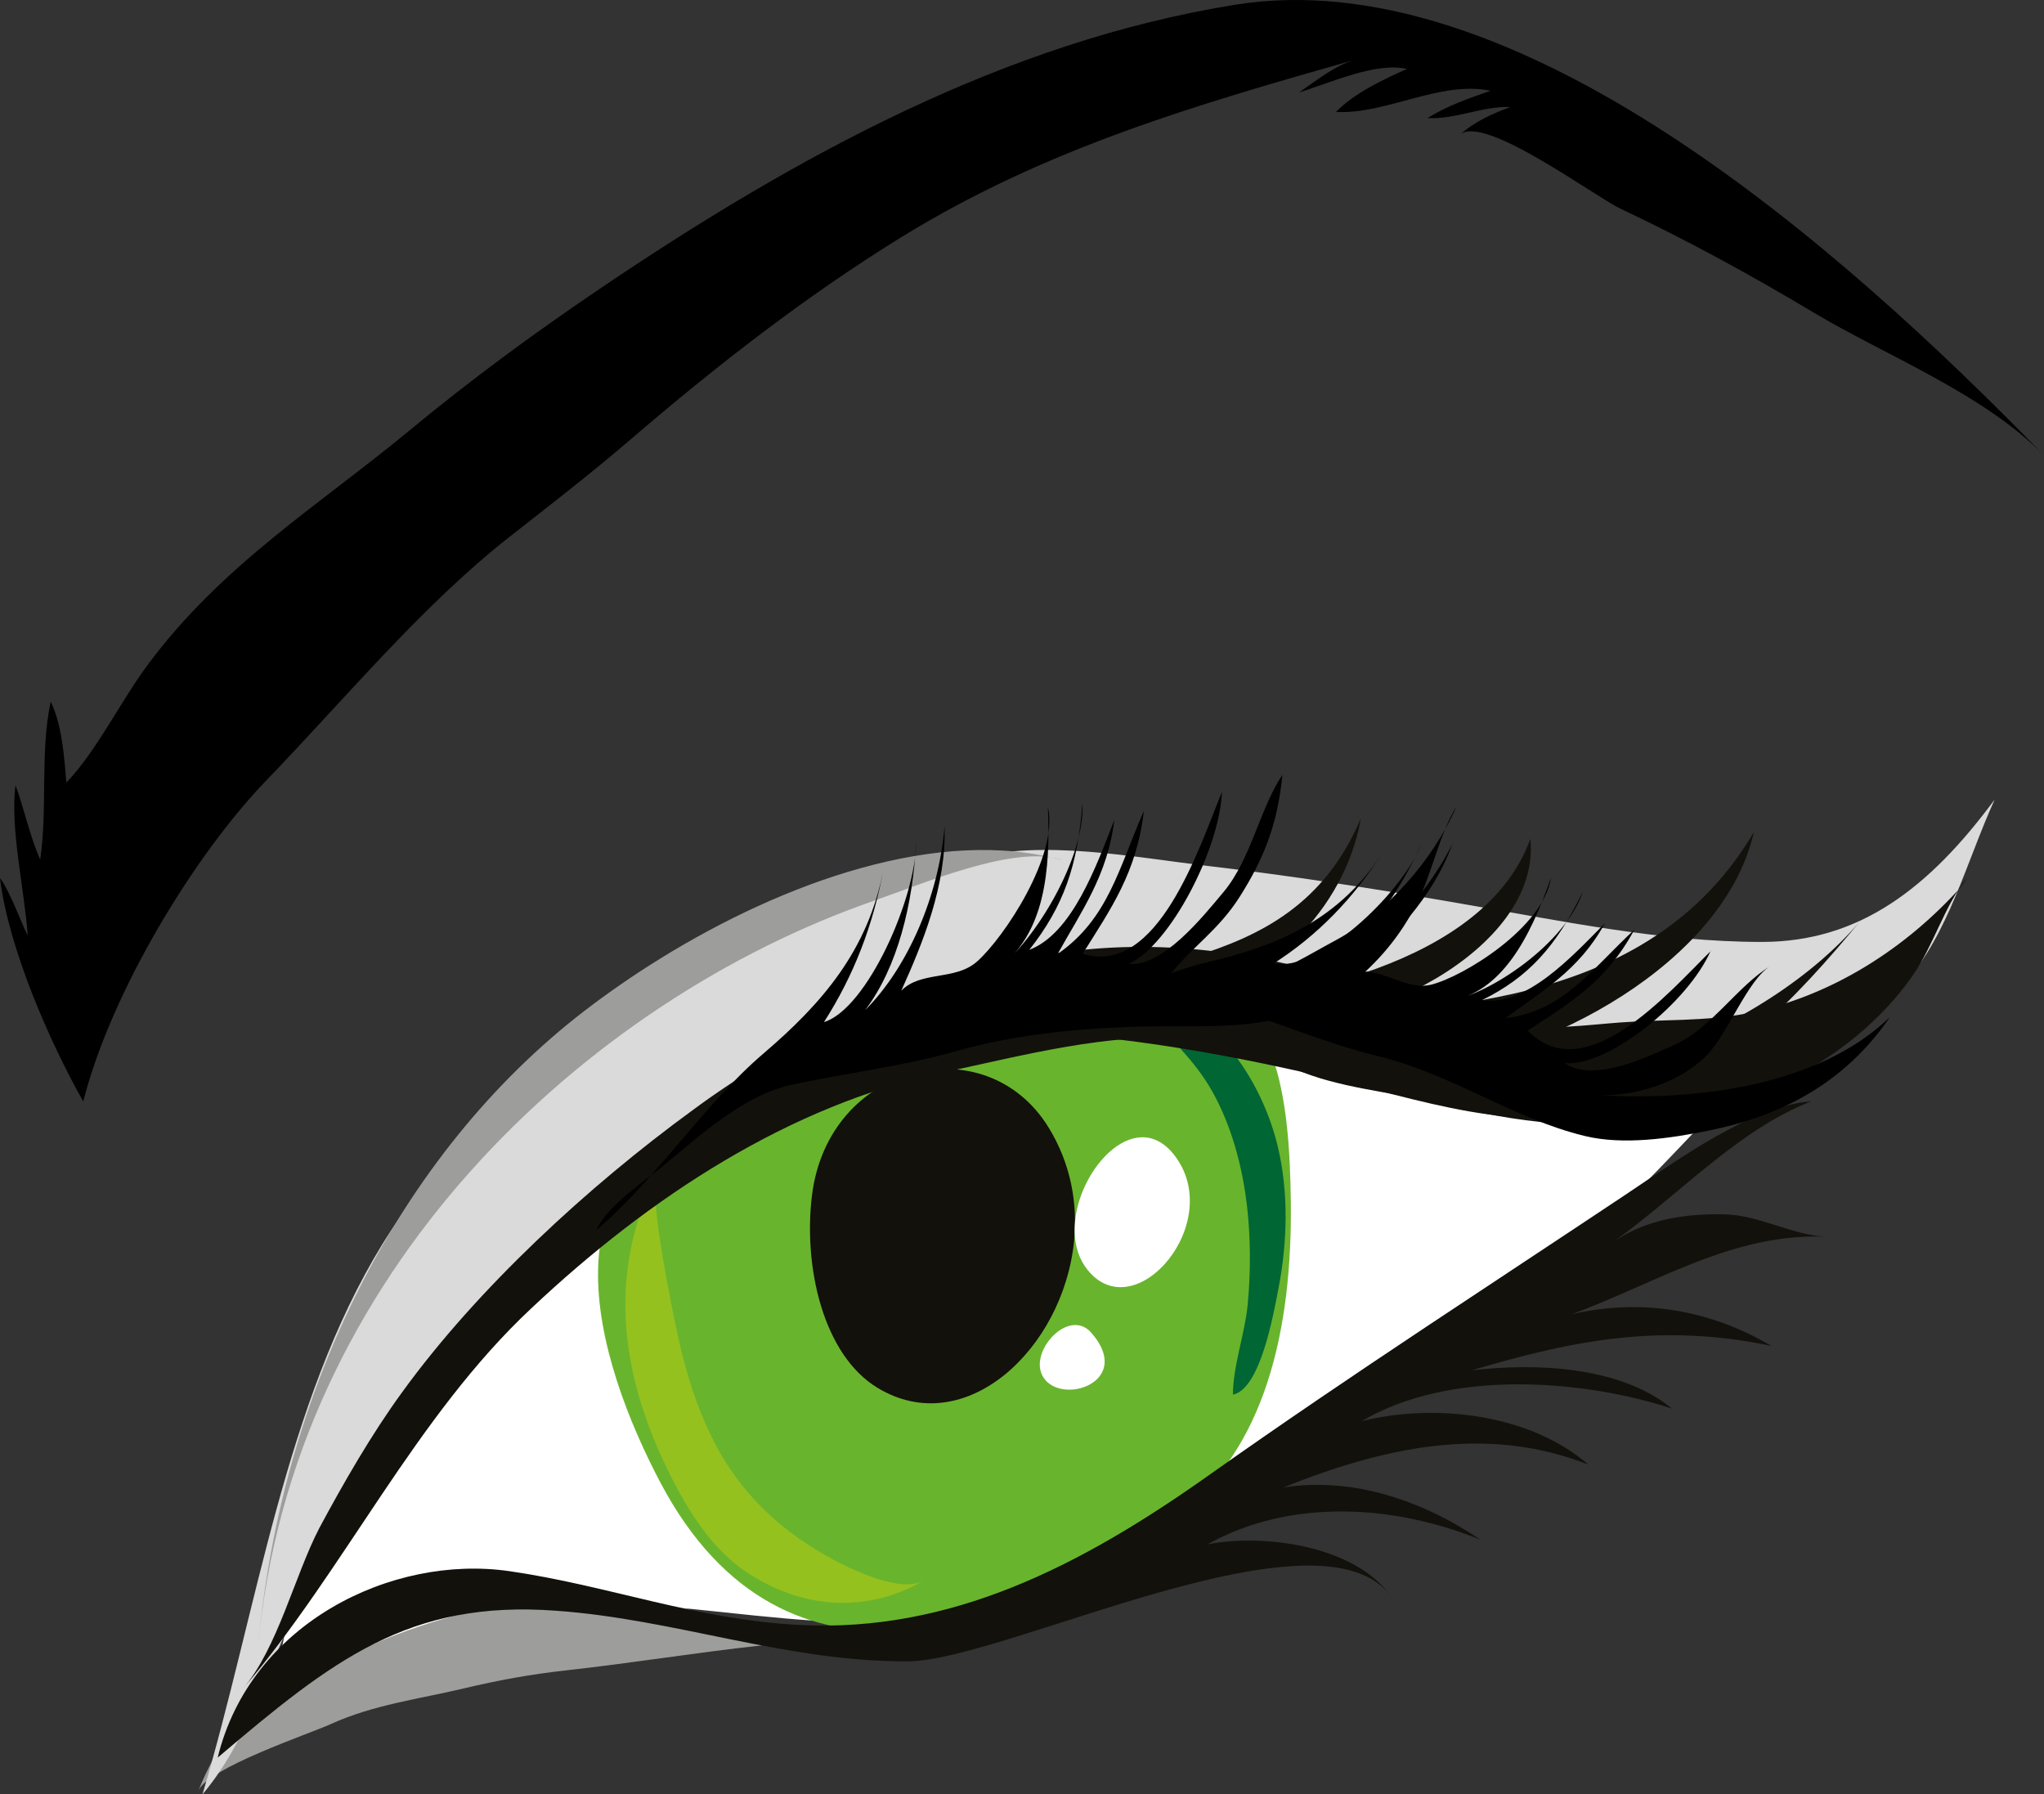
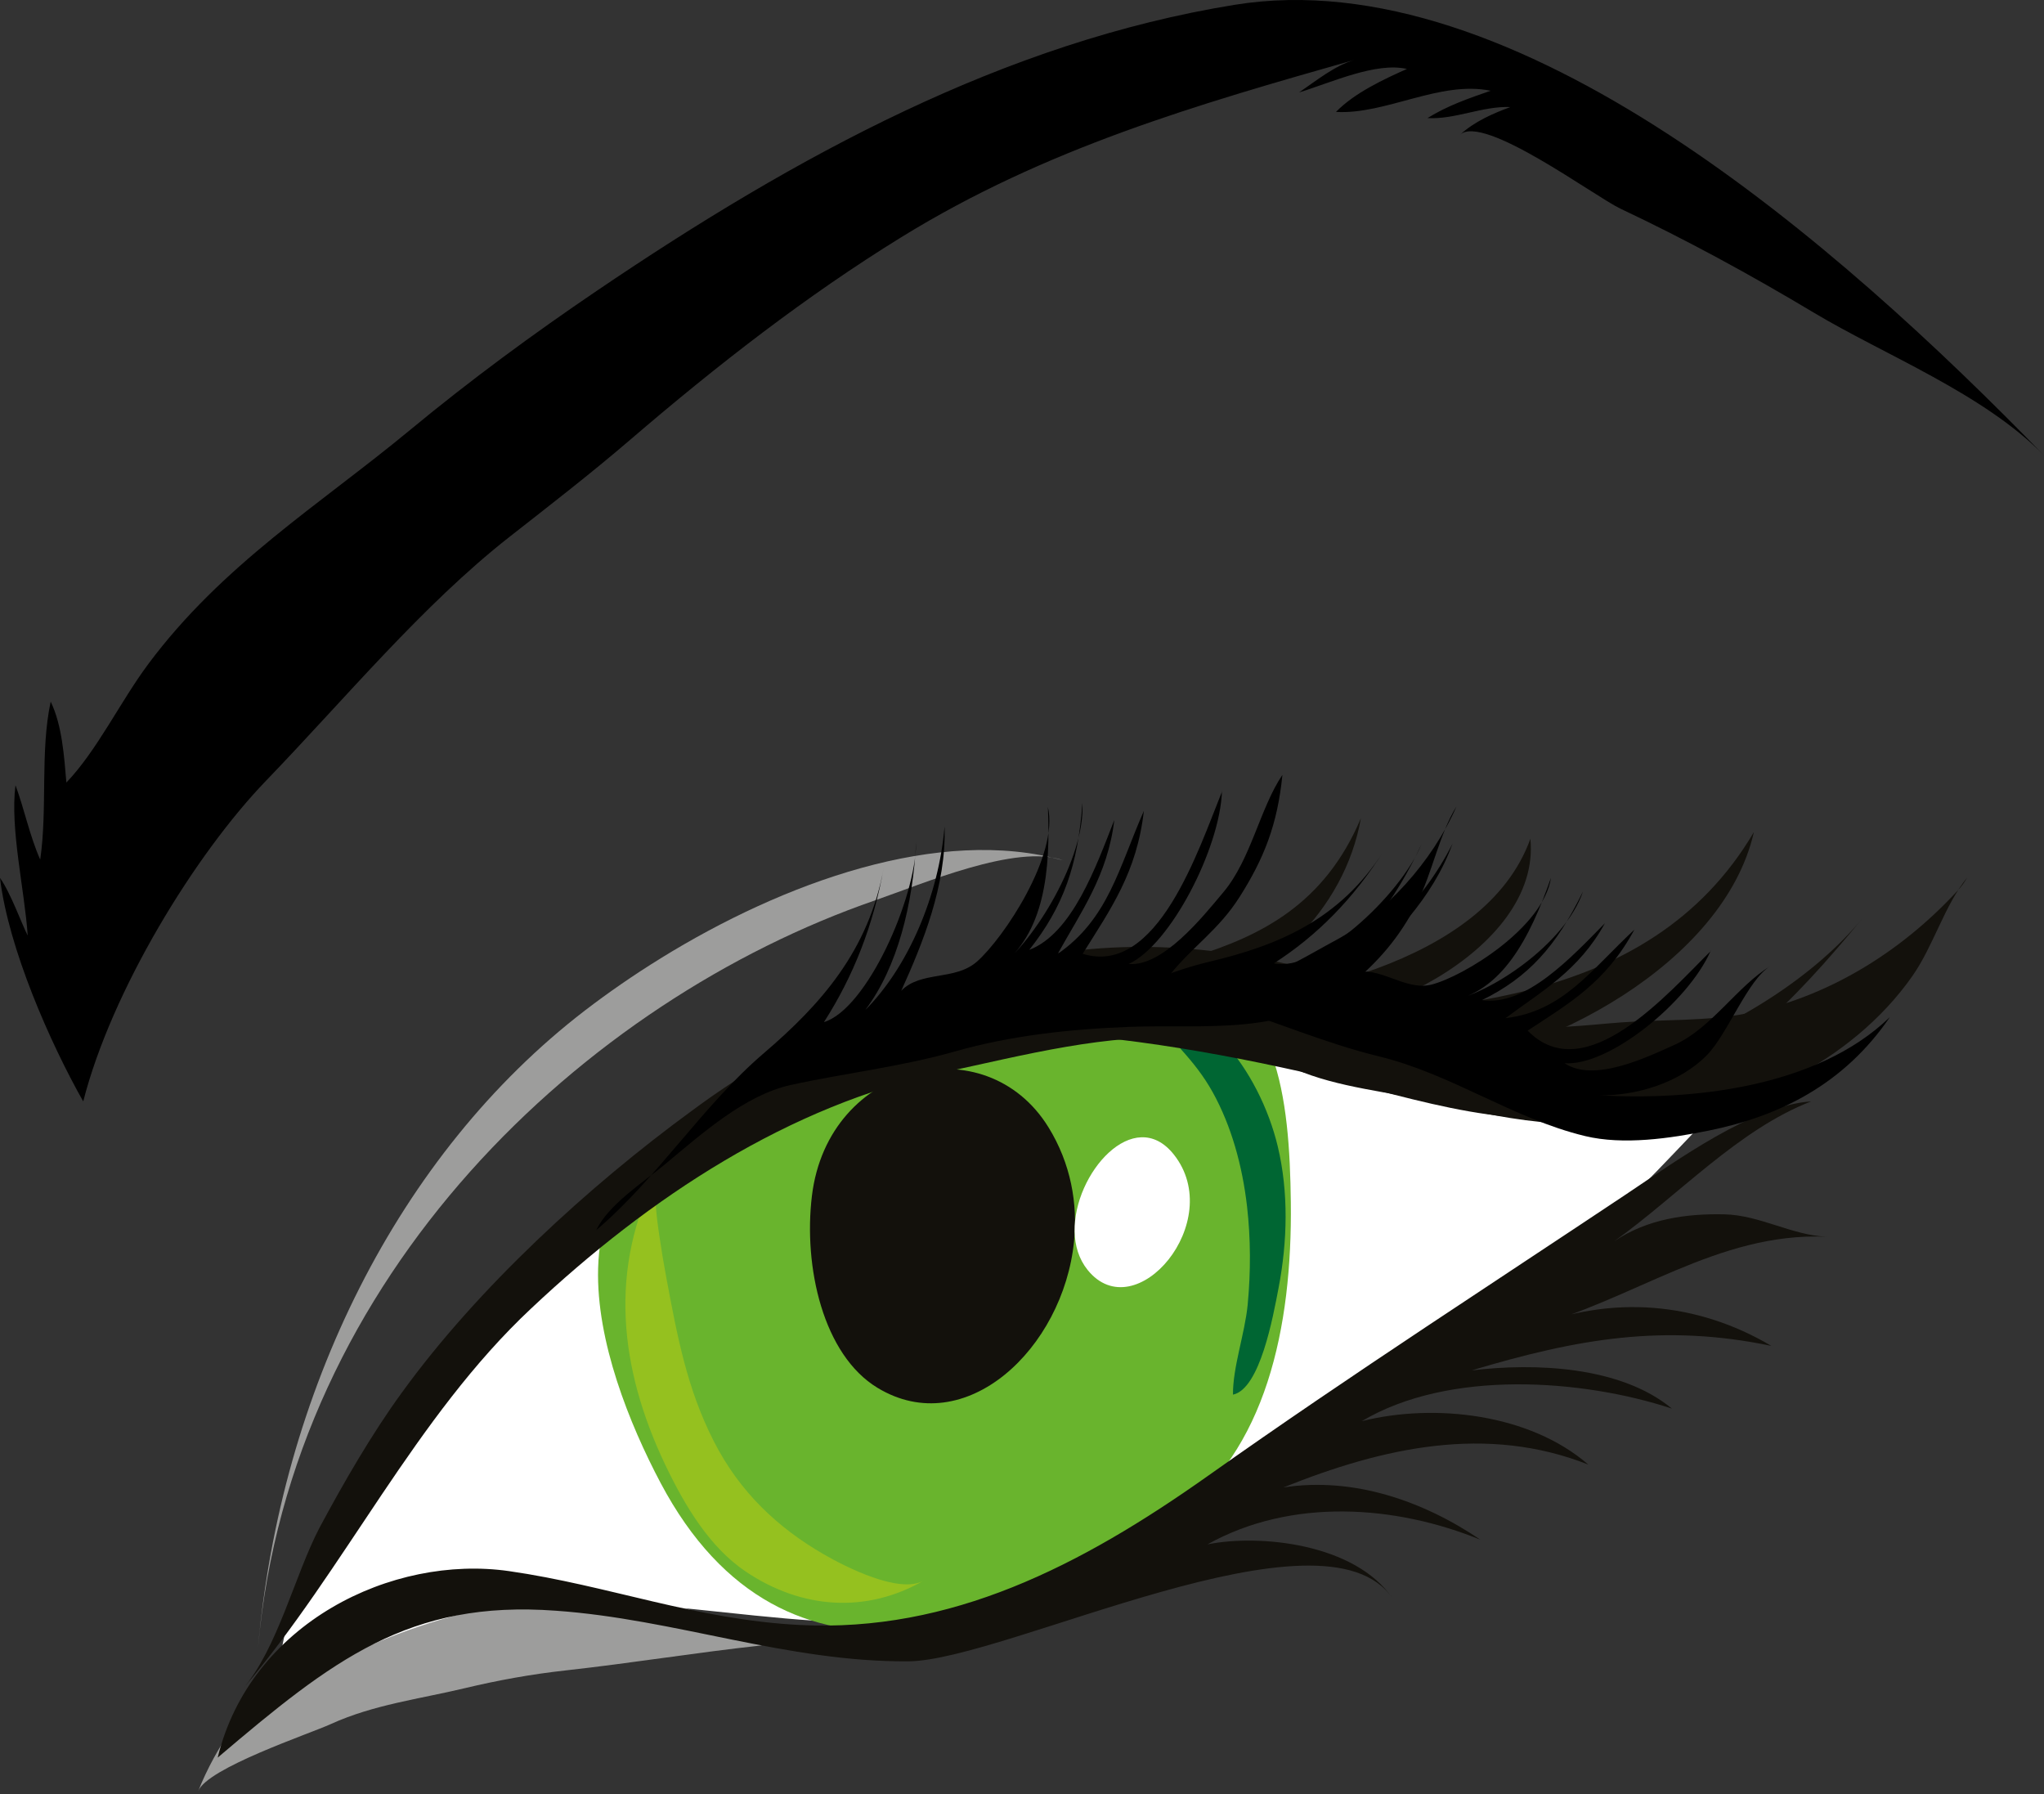
<svg xmlns="http://www.w3.org/2000/svg" xmlns:ns1="http://sodipodi.sourceforge.net/DTD/sodipodi-0.dtd" xmlns:ns2="http://www.inkscape.org/namespaces/inkscape" enable-background="new 0 0 595.279 841.89" viewBox="0 0 314.975 276.481" version="1.1" id="svg10426" ns1:docname="eye-149673.svg" width="314.975" height="276.481" ns2:version="0.92.2 5c3e80d, 2017-08-06">
  <rect x="0" y="0" width="314.975" height="276.481" fill="#333333" stroke="none" />
  <ns1:namedview pagecolor="#ffffff" bordercolor="#666666" borderopacity="1" objecttolerance="10" gridtolerance="10" guidetolerance="10" ns2:pageopacity="0" ns2:pageshadow="2" ns2:window-width="1263" ns2:window-height="773" id="namedview10428" showgrid="false" fit-margin-top="0" fit-margin-left="0" fit-margin-right="0" fit-margin-bottom="0" ns2:pagecheckerboard="true" ns2:zoom="0.7578187" ns2:cx="185.7955" ns2:cy="149.34099" ns2:window-x="0" ns2:window-y="23" ns2:window-maximized="0" ns2:current-layer="svg10426" />
  <defs id="defs10392">
    <radialGradient id="a" cx="335.57" cy="373.64" r="33.325" gradientTransform="matrix(1.622,-0.477,-0.367,-1.871,-150.42,1347.4)" gradientUnits="userSpaceOnUse">
      <stop stop-color="#fff" offset="0" id="stop10387" />
      <stop stop-color="#69b42d" offset="1" id="stop10389" />
    </radialGradient>
  </defs>
  <path d="m 71.636,260.115 c -6.947,1.666 -14.063,2.52 -20.696,5.547 -3.298,1.504 -18.991,6.746 -20.396,10.309 2.686,-6.803 7.471,-13.502 12.367,-18.135 12.662,-11.979 26.085,-15.703 41.695,-14.266 11.8,1.088 21.969,3.229 32.765,9.959 -9.804,1.051 -20.134,2.744 -30.289,3.861 -5.208,0.575 -10.352,1.507 -15.446,2.725 z" id="path10394" ns2:connector-curvature="0" style="fill:#9d9d9c" />
  <path d="m 78.463,82.759 c -13.421,10.531 -25.328,24.955 -37.462,37.529 -10.987,11.395 -23.837,32.42 -28.176,49.42 C 7.796,160.831 1.292,146.149 0,135.27 c 1.677,2.355 3.406,7.271 4.274,8.879 -0.512,-7.209 -2.737,-16.428 -1.889,-23.162 1.342,3.601 2.213,7.89 3.813,11.461 1.144,-7.908 -0.038,-16.631 1.614,-24.337 1.774,3.647 2.076,8.529 2.419,12.463 4.727,-4.939 8.301,-12.455 12.606,-18.24 11.464,-15.387 26.449,-24.575 40.378,-36.102 9.298,-7.694 18.957,-14.789 28.763,-21.434 30.772,-20.857 62.971,-38.344 98.267,-44.055 43.383,-7.009 93.26,37.068 124.73,69.435 -9.227,-9.492 -24.646,-15.518 -35.475,-22.006 -9.762,-5.843 -19.65,-11.236 -29.781,-16.013 -4.021,-1.901 -21.146,-14.672 -24.738,-11.394 2.264,-2.067 5.125,-3.296 7.762,-4.269 -4.262,-0.183 -8.541,1.945 -12.77,1.698 3.064,-1.91 6.396,-3.055 9.73,-4.211 -7.85,-1.601 -16.152,3.701 -23.832,3.262 2.871,-2.95 7.404,-5.046 10.932,-6.622 -4.781,-1.085 -11.559,2.065 -16.625,3.62 2.594,-1.757 5.439,-4.1 8.516,-5.01 -24.08,6.843 -47.556,13.587 -69.795,27.31 -14.662,9.046 -28.373,19.703 -41.816,31.242 -6.081,5.221 -12.366,10.07 -18.62,14.974 z" id="path10396" ns2:connector-curvature="0" />
  <path d="m 252.449,171.675 c 7.285,-1.379 14.496,-4.23 20.715,-8.26 -8.174,5.721 -15.999,15.922 -23.846,22.813 -16.947,14.883 -34.311,27.41 -51.554,41.416 -14.861,11.975 -36.146,19.527 -53.492,21.758 -23.982,3.104 -51.044,-6.881 -74.438,-0.389 -9.153,2.463 -20.106,7.063 -27.391,13.373 1.919,-43.768 54.63,-83.809 91.609,-97.697 19.473,-7.256 44.467,-13.369 64.35,-7.836 13.163,3.66 25.818,13.936 39.08,15.471 4.82,0.558 9.913,0.306 14.967,-0.649 z" id="path10398" ns2:connector-curvature="0" style="fill:#ffffff" />
-   <path d="m 213.285,161.88 c -4.59,-1.436 -9.189,-2.824 -13.85,-3.916 -7.21,-1.686 -14.566,-1.324 -21.839,-2.219 -7.314,-0.895 -12.271,-3.016 -19.725,-1.457 -15.459,3.234 -30.494,9.416 -44.423,18.586 -17.305,11.393 -33.607,25.498 -47.756,42.609 -6.586,7.963 -12.663,17.805 -17.696,27.33 -5.881,11.127 -8.857,24.258 -16.795,33.668 8.408,-28.275 12.678,-60.285 27.697,-84.732 13.815,-22.482 37.063,-34.445 57.094,-45.16 10.508,-5.625 22.173,-11.314 33.522,-14.301 11.311,-2.973 25.157,-0.207 36.696,1.15 12.698,1.492 25.552,3.482 38.276,5.678 15.806,2.725 31.38,6.021 47.029,6.018 15.023,-0.008 25.787,-8.305 35.854,-21.937 -4.371,9.65 -7.153,20.822 -13.883,28.273 -9.156,10.135 -24.718,22.916 -37.414,22.35 -9.02,-0.398 -17.731,-4.84 -26.431,-7.066 -5.487,-1.407 -10.915,-3.173 -16.356,-4.874 z" id="path10400" ns2:connector-curvature="0" style="fill:#dadada" />
  <path d="m 119.75,170.327 c 10.113,-4.715 18.71,-10.324 29.644,-12.828 10.584,-2.422 21.041,-7.346 31.943,-6.729 15.624,0.885 17.392,18.627 17.575,34.514 0.222,19.232 -3.78,38.355 -18.077,48.518 -24.344,17.299 -59.873,30.902 -79.051,-5.33 -4.795,-9.063 -9.921,-21.826 -9.616,-33.029 0.19,-7.018 2.112,-9.547 6.718,-12.424 6.73,-4.209 13.697,-9.346 20.864,-12.692 z" id="path10402" ns2:connector-curvature="0" style="fill:url(#a)" />
  <path d="m 102.659,196.767 c 1.73,9.268 3.216,17.186 7.299,25.232 4.078,8.039 10.035,13.457 16.889,17.441 3.415,1.984 11.792,6.238 15.511,4.092 -8.838,5.098 -18.805,4.42 -27.427,-1.371 -5.536,-3.717 -9.365,-10.061 -12.426,-16.479 -7.067,-14.848 -8.813,-30.285 -1.051,-45.211 0.063,-0.156 0.063,-0.16 -0.009,-0.006 -0.799,3.371 -0.318,6.652 0.178,10.078 0.304,2.073 0.648,4.152 1.036,6.224 z" id="path10404" ns2:connector-curvature="0" style="fill:#95c11f" />
  <path d="m 192.264,201.038 c -0.438,4.477 -2.308,9.623 -2.265,13.852 4.188,-0.893 6.183,-12.059 7.023,-16.438 1.369,-7.131 1.567,-14.752 -0.126,-21.824 -2.77,-11.566 -11.938,-24.076 -22.547,-21.867 1.826,-0.381 6.382,5.512 7.677,6.953 1.811,2.018 3.45,4.055 4.848,6.578 2.883,5.205 4.57,11.328 5.293,17.605 0.568,4.979 0.571,10.051 0.104,15.045 0,0.032 -0.006,0.065 -0.007,0.096 z" id="path10406" ns2:connector-curvature="0" style="fill:#006633" />
  <path d="m 106.633,171.132 c -15.831,11.551 -33.034,27.311 -44.702,43.436 -4.646,6.371 -8.995,13.92 -12.729,20.889 -3.824,7.355 -6.414,18.531 -11.826,24.82 15.868,-18.607 26.576,-41.912 44.495,-58.688 18.273,-17.203 39.769,-31.266 63.522,-36.354 12.534,-2.684 25.223,-6.068 37.917,-5.264 6.17,0.389 10.658,2.318 16.161,4.721 6.743,2.951 14.715,3.514 21.796,5.199 6.289,1.5 12.077,2.742 18.535,3.188 13.142,0.902 24.273,-0.77 36.675,-7.121 6.738,-3.455 13.447,-8.76 18.212,-15.561 3.277,-4.684 4.951,-10.91 8.459,-15.201 -0.478,0.826 -0.874,1.373 -1.508,2.059 -9.018,9.783 -20.408,16.518 -32.523,18.904 -6.16,1.217 -13.029,0.904 -19.368,1.379 -5.556,0.414 -10.687,1.191 -16.182,0.328 -11.098,-1.746 -20.851,-5.615 -31.705,-8.465 -16.049,-4.213 -32.723,-4.965 -49.118,-0.379 -16.637,4.655 -31.713,11.438 -46.111,22.11 z" id="path10408" ns2:connector-curvature="0" style="fill:#13110c" />
  <path d="m 219.738,204.462 c -11.251,7.482 -22.461,15.051 -33.533,22.896 -19.827,14.045 -39.752,24.174 -62.909,23.025 -16.027,-0.797 -29.527,-6.104 -44.849,-8.303 -18.028,-2.592 -39.854,8.008 -44.9,28.734 17.69,-15.031 29.462,-24.307 52.104,-22.633 18.443,1.295 35.658,7.947 54.376,7.797 14.978,-0.152 64.035,-25.191 74.566,-9.689 -5.775,-8.479 -20.515,-9.953 -28.529,-8.33 12.964,-7.227 28.984,-6.055 42.074,-0.713 -8.841,-5.986 -19.564,-9.725 -30.369,-8.059 15.424,-6.193 31.318,-9.713 46.988,-3.521 -9.053,-7.855 -23.68,-9.49 -34.898,-6.697 13.418,-7.984 33.95,-6.486 47.779,-1.93 -7.901,-6.551 -21.099,-7.066 -30.858,-5.885 16.33,-4.904 29.674,-7.223 46.179,-3.779 -11.488,-6.793 -24.558,-7.869 -37.214,-2.844 15.729,-4.043 28.856,-14.695 45.688,-13.977 -5.305,-0.227 -10.295,-3.338 -15.727,-3.449 -5.719,-0.119 -11.813,0.662 -16.954,4.154 9.921,-7.109 19.158,-17.23 30.342,-21.553 -9.03,0.598 -20.65,9.074 -28.646,14.4 -10.229,6.819 -20.486,13.553 -30.71,20.356 z" id="path10410" ns2:connector-curvature="0" style="fill:#13110c" />
  <path d="m 101.796,147.665 c 18.95,-11.707 42.943,-20.422 62.026,-15.096 -7.143,-2.617 -21.654,3.625 -28.969,6.156 -44.688,15.455 -89.992,57.584 -95.094,115.18 3.48,-39.297 21.53,-76.041 50.368,-98.199 3.575,-2.744 7.501,-5.463 11.669,-8.037 z" id="path10412" ns2:connector-curvature="0" style="fill:#9d9d9c" />
  <path d="m 287.006,141.485 c -14.687,17.869 -48.448,30.713 -67.651,23.08 18.565,-1.646 46.272,-15.98 50.917,-36.359 -16.359,27.773 -50.325,27.314 -75.107,28.824 13.841,2.879 42.4,-10.424 40.661,-27.791 -7.015,19.58 -38.036,25.139 -54.342,25.814 13.811,-3.559 25.698,-14.68 28.229,-28.987 -11.148,26.424 -39.024,19.624 -56.121,32.741 16.821,0.361 33.466,3.207 49.82,6.986 15.086,3.488 30.896,9.48 46.571,4.844 15.126,-4.476 26.501,-16.349 37.023,-29.152 z" id="path10414" ns2:connector-curvature="0" style="fill:#13110c" />
  <path d="m 153.511,160.31 c 11.263,-2.623 21.563,-9.451 32.844,-12.125 10.479,-2.486 20.122,-6.41 26.891,-17.098 -4.718,7.449 -10.325,13.102 -16.941,17.346 6.598,1.465 19.502,-10.404 22.753,-18.375 -3.968,8.535 -9.579,16.27 -16.448,19.871 8.263,-2.787 16.511,-10.533 21.216,-19.928 -3.082,8.537 -9.619,14.912 -15.217,19.98 3.814,-1.352 7.861,2.771 11.97,1.73 4.949,-1.258 17.237,-8.76 18.425,-16.463 -3.204,9.182 -7.589,17.771 -15.789,19.014 6.405,-1.049 18.019,-8.879 20.717,-16.898 -4.134,8.498 -8.44,13.23 -15.563,16.74 6.792,0.994 13.839,-6.666 18.943,-11.852 -4.027,7.35 -9.813,10.508 -15.313,14.627 8.879,-1.061 13.133,-7.391 19.854,-13.633 -4.438,8.195 -10.079,11.359 -16.442,15.555 8.881,9.084 21.72,-5.855 28.202,-12.25 0.116,-0.23 0.108,-0.234 -0.016,-0.012 -3.492,7.91 -15.676,17.787 -22.494,17.281 4.471,3.033 12.58,-0.863 17.003,-2.861 5.609,-2.539 9.732,-9.107 14.659,-12.07 -3.41,2.051 -6.545,10.414 -9.692,13.645 -4.272,4.395 -11.098,6.32 -16.559,6.23 13.812,0.814 33.356,-1.057 44.71,-12.045 -7.07,10.357 -17.016,15.271 -27.849,17.473 -5.995,1.219 -13.225,2.279 -19.131,0.85 -11.146,-2.697 -20.484,-9.523 -31.737,-12.271 -8.305,-2.025 -16.215,-5.463 -24.262,-7.975 -6.853,-2.137 -14.835,-0.002 -21.754,1.523 -3.739,0.827 -9.867,1.29 -12.98,3.991 z" id="path10416" ns2:connector-curvature="0" />
  <path d="m 91.893,189.528 c 9.417,-7.988 16.396,-19.207 25.811,-27.252 8.747,-7.475 16.188,-15.797 18.494,-28.648 -1.604,8.959 -4.691,16.775 -9.229,23.861 6.619,-2.029 14.146,-19.016 14.211,-27.697 -0.517,9.541 -2.842,19.203 -7.848,25.842 6.589,-6.621 11.341,-17.619 12.22,-28.292 0.301,9.101 -3.379,18.022 -6.672,25.319 3.021,-3.115 8.267,-1.508 11.668,-4.496 4.103,-3.604 12.667,-16.42 10.927,-23.825 0.426,9.728 -0.456,19.526 -7.554,24.755 5.514,-4.152 13.337,-16.92 12.875,-25.369 -0.686,9.597 -2.912,15.945 -8.187,22.632 6.629,-2.539 10.303,-12.861 13.102,-20.012 -1.011,8.523 -5.18,14.229 -8.73,20.641 7.794,-5.414 9.385,-13.146 13.285,-22.048 -1.077,9.478 -5.109,15.113 -9.432,22.025 11.527,3.559 17.866,-16.109 21.486,-25.028 0.022,-0.261 0.016,-0.257 -0.02,0 -0.308,8.752 -7.906,23.61 -14.375,26.596 5.239,0.434 11.278,-7.094 14.619,-11.09 4.236,-5.063 5.621,-12.947 9.071,-18.045 -0.75,7.65 -2.856,12.909 -6.594,18.803 -3.229,5.092 -7.219,7.607 -10.729,11.975 0.313,-0.391 11.429,1.252 13.133,0.73 4.412,-1.34 8.419,-3.891 12.501,-6.082 7.522,-4.053 14.78,-12.035 18.508,-20.553 -2.628,4.219 -3.714,10.17 -6.066,14.854 -2.658,5.283 -6.106,9.225 -10.428,12.717 -9.736,7.871 -22.28,5.938 -33.936,6.381 -9.032,0.34 -18.172,1.316 -26.827,3.779 -8.396,2.391 -16.958,3.334 -25.3,5.17 -7.103,1.561 -13.673,7.463 -19.489,12.295 -3.142,2.617 -8.619,6.107 -10.495,10.062 z" id="path10418" ns2:connector-curvature="0" />
  <path d="m 165.506,191.275 c 0.589,-5.85 -0.498,-11.996 -3.927,-17.563 -9.669,-15.701 -33.964,-10.031 -36.464,10.541 -1.331,10.957 1.725,24.521 10.121,29.594 13.502,8.162 28.599,-6.014 30.27,-22.572 z" id="path10420" ns2:connector-curvature="0" style="fill:#13110c" />
  <path d="m 165.596,189.765 c -0.185,-8.93 9.161,-19.584 15.28,-11.883 8.181,10.299 -5.914,26.959 -13.284,17.785 -1.346,-1.674 -1.952,-3.736 -1.996,-5.902 z" id="path10422" ns2:connector-curvature="0" style="fill:#ffffff" />
-   <path d="m 160.237,209.986 c 0.222,-3.686 5.048,-7.961 7.947,-4.617 7.017,8.092 -6.193,11.723 -7.822,5.889 -0.114,-0.407 -0.15,-0.835 -0.125,-1.272 z" id="path10424" ns2:connector-curvature="0" style="fill:#ffffff" />
</svg>